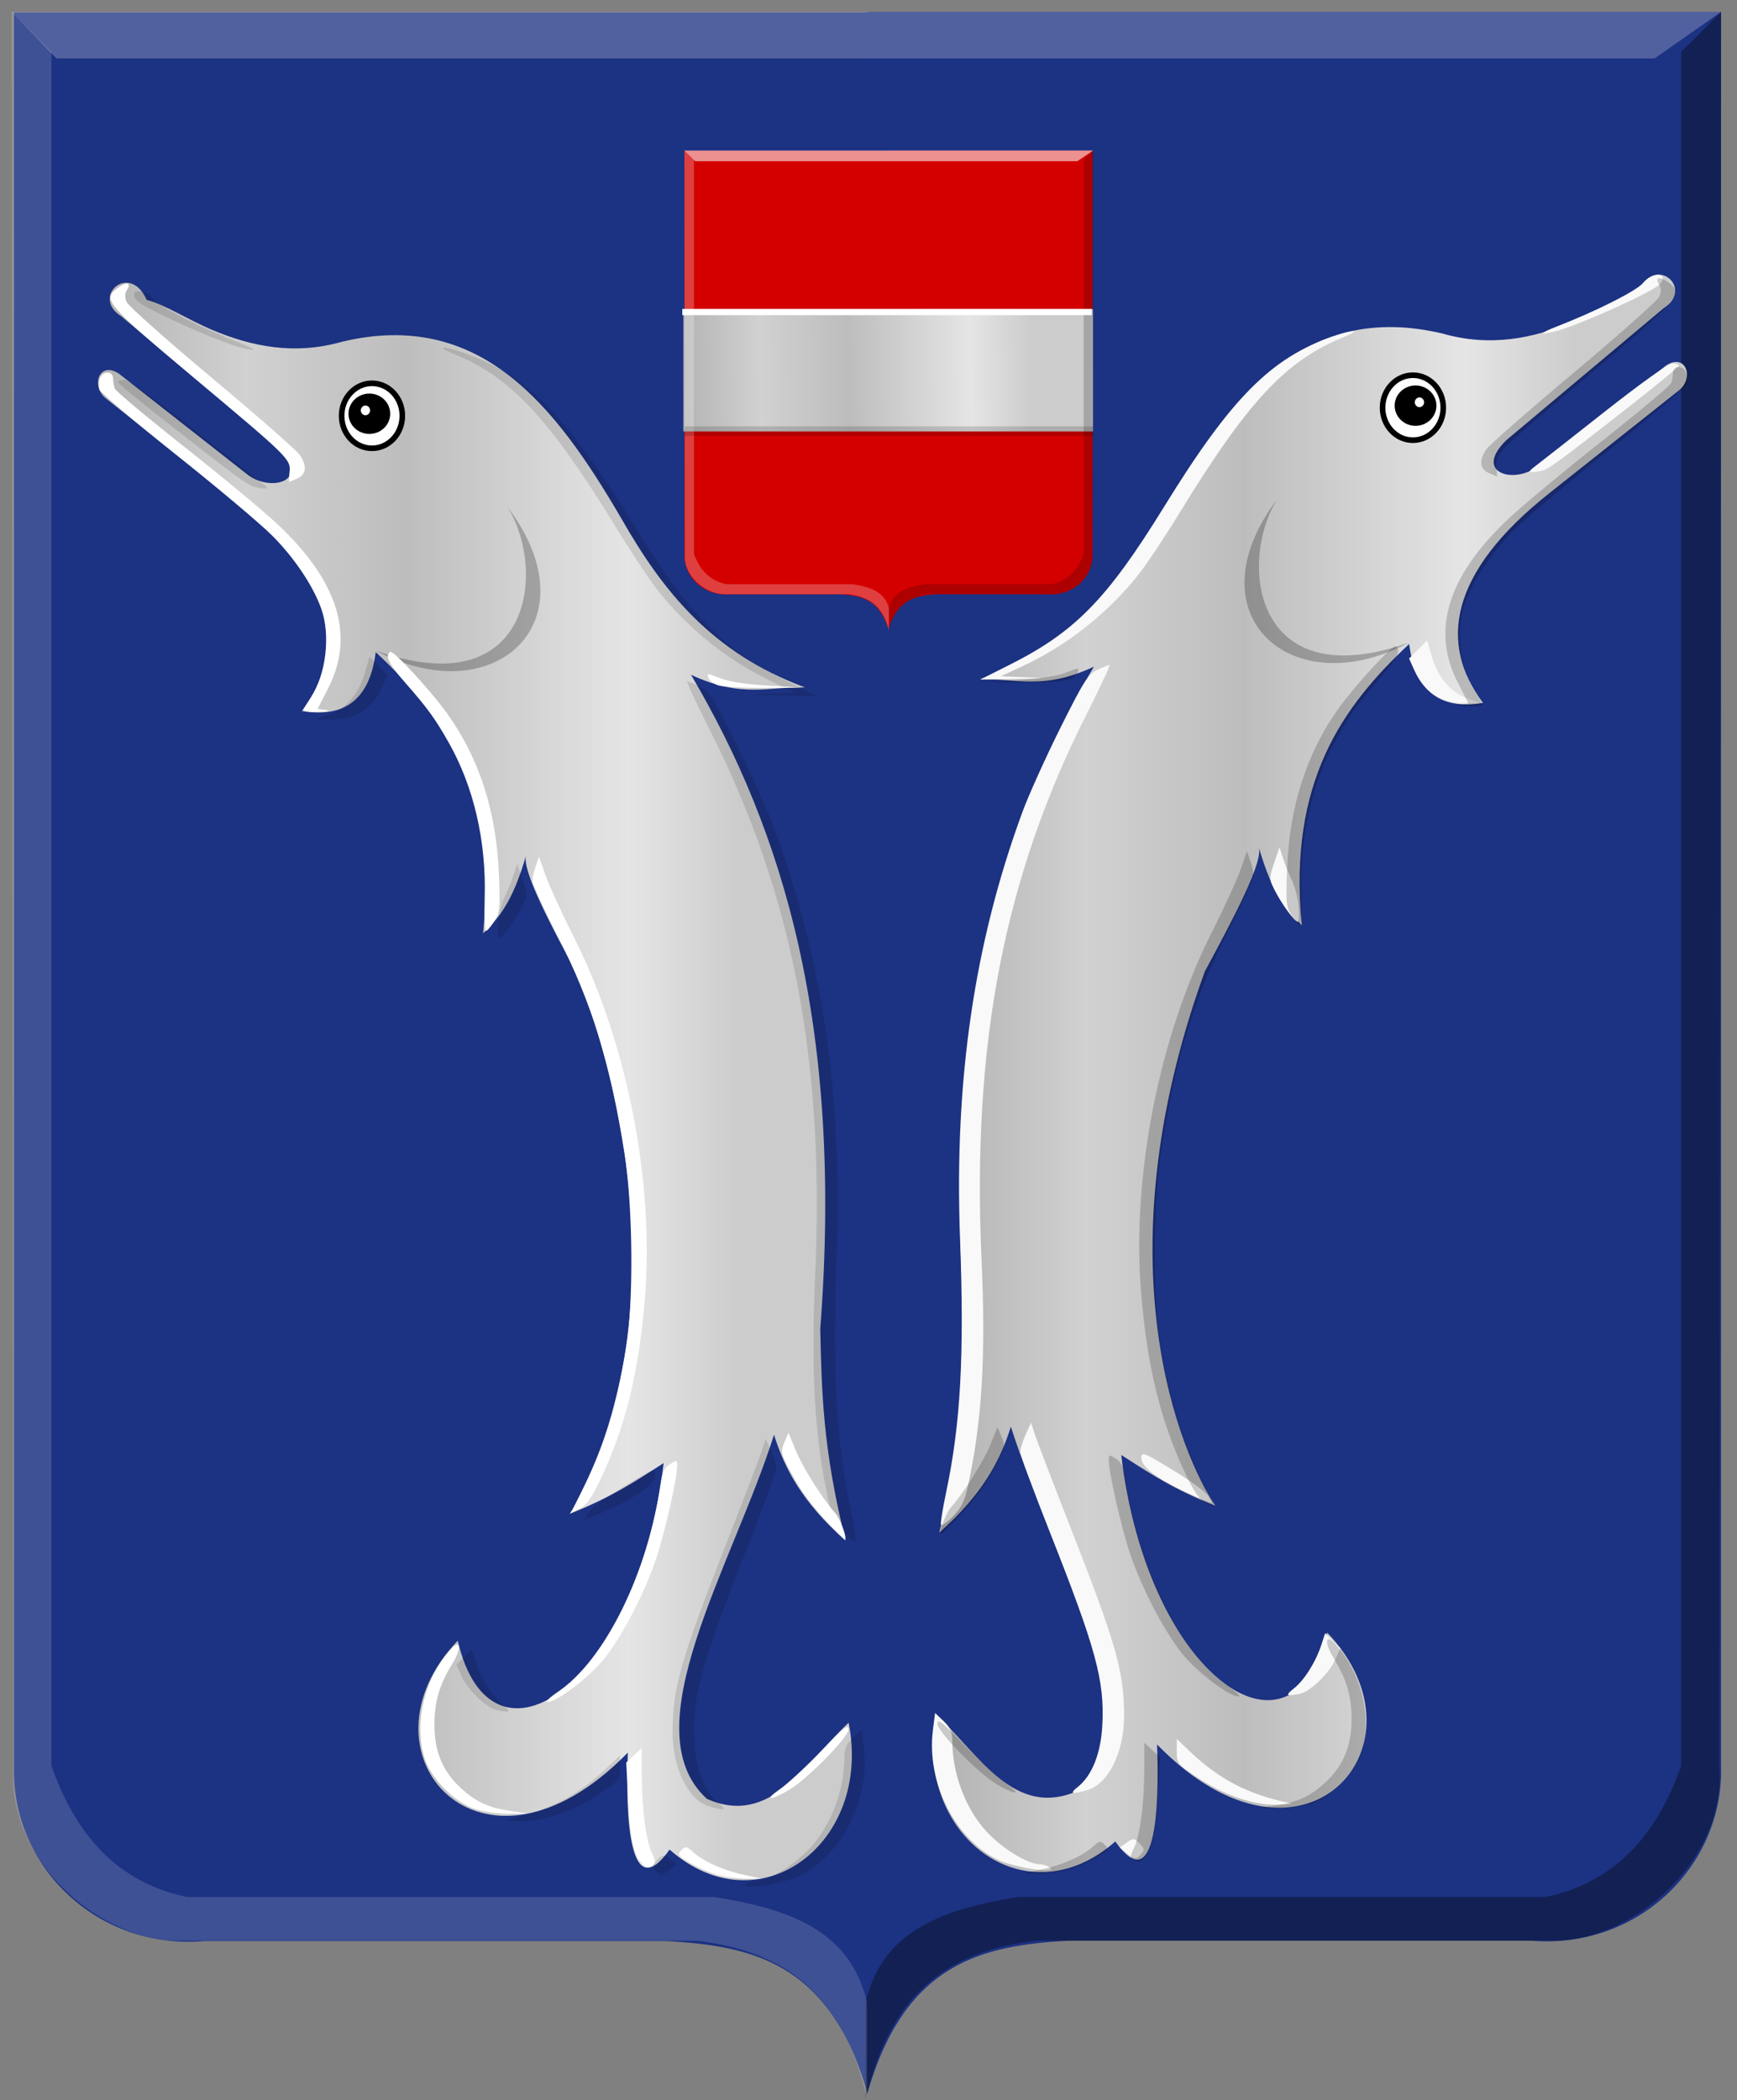
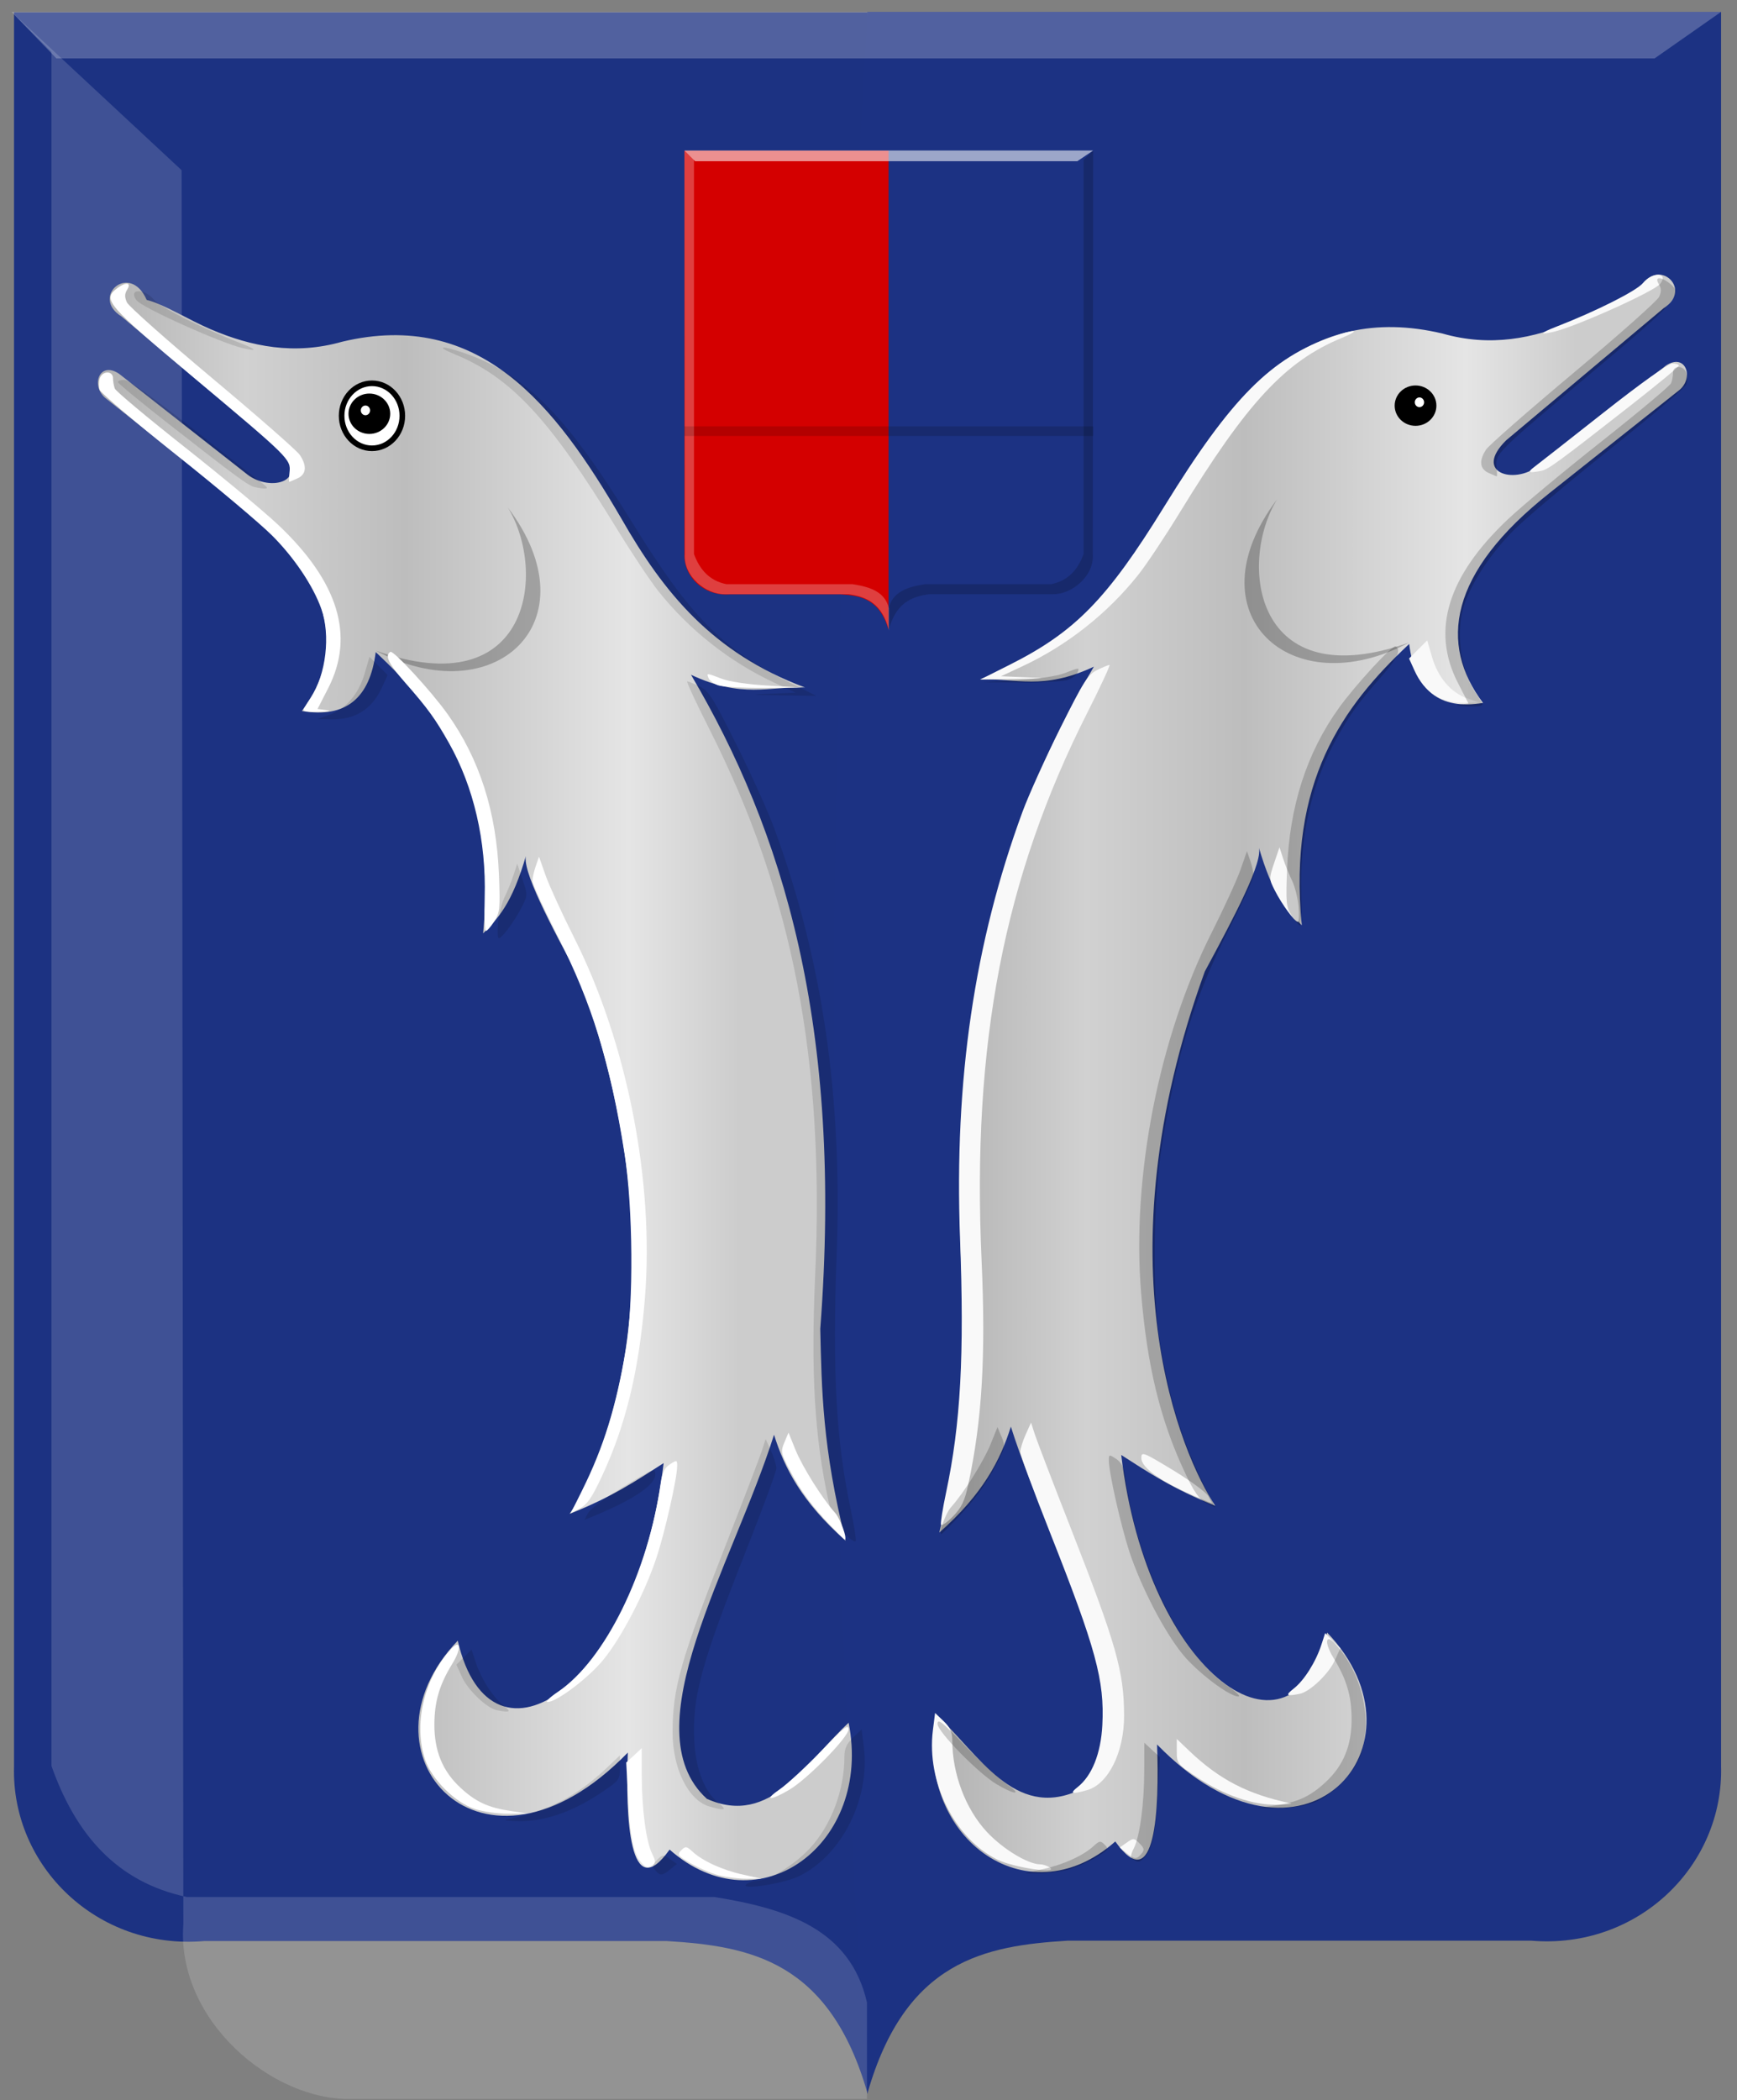
<svg xmlns="http://www.w3.org/2000/svg" xmlns:ns1="http://www.inkscape.org/namespaces/inkscape" xmlns:ns2="http://sodipodi.sourceforge.net/DTD/sodipodi-0.dtd" xmlns:xlink="http://www.w3.org/1999/xlink" width="588.032" height="710.892" id="svg2" version="1.1" ns1:version="0.48.4 r9939" ns2:docname="Tekening.svg">
  <rect width="100%" height="100%" fill="#808080" stroke="none" />
  <defs id="defs4">
    <linearGradient gradientTransform="translate(53.538,-39.878)" gradientUnits="userSpaceOnUse" y2="-32.554" x2="88.641" y1="-32.554" x1="73.236" id="linearGradient6983" xlink:href="#linearGradient21651" ns1:collect="always" />
    <linearGradient gradientTransform="translate(53.538,-39.878)" gradientUnits="userSpaceOnUse" y2="-32.302" x2="70.206" y1="-32.302" x1="53.538" id="linearGradient6973" xlink:href="#linearGradient3984" ns1:collect="always" />
    <linearGradient id="linearGradient3984">
      <stop id="stop3986" offset="0" style="stop-color:#a3a3a3;stop-opacity:1;" />
      <stop id="stop3988" offset="0.143" style="stop-color:#b0b0b0;stop-opacity:1;" />
      <stop style="stop-color:#d1d1d1;stop-opacity:1;" offset="0.321" id="stop3990" />
      <stop id="stop3992" offset="0.5" style="stop-color:#bdbdbd;stop-opacity:1;" />
      <stop style="stop-color:#e5e5e5;stop-opacity:1;" offset="0.75" id="stop3994" />
      <stop id="stop3996" offset="0.875" style="stop-color:#cccccc;stop-opacity:1;" />
      <stop style="stop-color:#cccccc;stop-opacity:1;" offset="1" id="stop3998" />
    </linearGradient>
    <linearGradient gradientUnits="userSpaceOnUse" y2="447.256" x2="438.368" y1="449.399" x1="249.661" id="linearGradient5869" xlink:href="#linearGradient4070-8-2-8-8-7-0-6-5" ns1:collect="always" gradientTransform="translate(40,54.281)" />
    <linearGradient id="linearGradient21651">
      <stop style="stop-color:#cc992d;stop-opacity:1;" offset="0" id="stop21653" />
      <stop style="stop-color:#e1a832;stop-opacity:1;" offset="0.143" id="stop21655" />
      <stop id="stop21657" offset="0.321" style="stop-color:#e5cf5c;stop-opacity:1;" />
      <stop style="stop-color:#e5c547;stop-opacity:1;" offset="0.5" id="stop21659" />
      <stop id="stop21661" offset="0.75" style="stop-color:#ffffa3;stop-opacity:1;" />
      <stop style="stop-color:#ffd94d;stop-opacity:1;" offset="0.875" id="stop21663" />
      <stop id="stop21665" offset="1" style="stop-color:#ffdb4e;stop-opacity:1;" />
    </linearGradient>
    <linearGradient gradientUnits="userSpaceOnUse" y2="365.43" x2="440.023" y1="370.43" x1="178.618" id="linearGradient3953" xlink:href="#linearGradient21651" ns1:collect="always" gradientTransform="translate(40,54.281)" />
    <linearGradient id="linearGradient4070-8-2-8-8-7-0-6-5">
      <stop id="stop4072-1-2-6-4-1-4-7-9" offset="0" style="stop-color:#a3a3a3;stop-opacity:1;" />
      <stop id="stop4074-8-0-7-0-4-8-7-1" offset="0.143" style="stop-color:#b0b0b0;stop-opacity:1;" />
      <stop style="stop-color:#d1d1d1;stop-opacity:1;" offset="0.321" id="stop4076-6-1-0-3-7-5-9-8" />
      <stop id="stop4078-0-2-8-7-6-7-6-1" offset="0.5" style="stop-color:#bdbdbd;stop-opacity:1;" />
      <stop style="stop-color:#e5e5e5;stop-opacity:1;" offset="0.75" id="stop4080-2-7-1-8-8-3-4-7" />
      <stop id="stop4082-4-7-8-3-2-3-1-8" offset="0.875" style="stop-color:#cccccc;stop-opacity:1;" />
      <stop style="stop-color:#cccccc;stop-opacity:1;" offset="1" id="stop4084-9-0-3-1-3-0-9-6" />
    </linearGradient>
    <linearGradient gradientUnits="userSpaceOnUse" y2="365.301" x2="308.787" y1="363.158" x1="127.12" id="linearGradient5861" xlink:href="#linearGradient4070-8-2-8-8-7-0-6-5" ns1:collect="always" gradientTransform="translate(40,54.281)" />
    <linearGradient ns1:collect="always" xlink:href="#linearGradient3984" id="linearGradient4031" x1="5.572" y1="506.754" x2="97.927" y2="506.754" gradientUnits="userSpaceOnUse" />
    <linearGradient ns1:collect="always" xlink:href="#linearGradient4070-8-2-8-8-7-0-6-5" id="linearGradient4039" x1="92.794" y1="505.949" x2="184.276" y2="505.949" gradientUnits="userSpaceOnUse" />
    <linearGradient ns1:collect="always" xlink:href="#linearGradient3984" id="linearGradient4047" x1="72.216" y1="436.914" x2="122.862" y2="436.075" gradientUnits="userSpaceOnUse" />
  </defs>
  <ns2:namedview id="base" pagecolor="#ffffff" bordercolor="#666666" borderopacity="1.0" ns1:pageopacity="0.0" ns1:pageshadow="2" ns1:zoom="0.35" ns1:cx="44.132848" ns1:cy="313.43753" ns1:document-units="px" ns1:current-layer="layer1-7" showgrid="false" ns1:window-width="1600" ns1:window-height="837" ns1:window-x="-8" ns1:window-y="-8" ns1:window-maximized="1" fit-margin-top="0" fit-margin-left="0" fit-margin-right="0" fit-margin-bottom="0" />
  <g ns1:label="Laag 1" ns1:groupmode="layer" id="layer1" transform="translate(107.944,-104.085)">
    <g transform="matrix(3.274,0,0,3.406,-140.174,-1255.86)" id="layer1-7" ns1:label="Laag 1">
      <path ns2:nodetypes="cccccccc" id="path2830" d="m 99.565,400.503 -88.271,0 0,174.318 c -0.291,9.927 8.615,18.264 19.653,17.359 l 24.841,0 23.038,0 c 8.578,0.507 16.814,1.951 20.738,15.19 l 0,-206.867 z" style="fill:#1c3282;fill-opacity:1;stroke:#000000;stroke-width:1px;stroke-linecap:butt;stroke-linejoin:miter;stroke-opacity:0" ns1:connector-curvature="0" />
      <path ns2:nodetypes="cccccccc" id="path2830-5" d="m 99.531,400.462 88.271,0 0,174.318 c 0.291,9.927 -8.615,18.264 -19.653,17.359 l -24.841,0 -23.038,0 c -8.578,0.507 -16.814,1.951 -20.738,15.19 -5.005,-68.956 -4.291,-137.911 0,-206.867 z" style="fill:#1c3283;fill-opacity:1;stroke:#000000;stroke-width:1px;stroke-linecap:butt;stroke-linejoin:miter;stroke-opacity:0" ns1:connector-curvature="0" />
-       <path ns2:nodetypes="ccccccccccc" id="path4051-6" d="m 187.802,400.462 -4.126,3.978 0,170.339 c -2.48,6.762 -6.737,11.554 -13.994,13.02 l -54.541,0 c -7.412,1.149 -14.045,3.149 -15.788,10.488 l 0,9.584 c 2.767,-11.48 9.591,-14.783 17.582,-15.732 l 53.286,0 c 8.205,0.21 18.143,-7.82 17.403,-17.359 l 0.179,-174.318 z" style="fill:#000000;fill-opacity:0.363;stroke:#000000;stroke-width:1px;stroke-linecap:butt;stroke-linejoin:miter;stroke-opacity:0" ns1:connector-curvature="0" />
-       <path ns2:nodetypes="ccccccccccc" id="path4051" d="m 11.041,400.462 4.127,3.978 0,170.339 c 2.48,6.762 6.737,11.554 13.994,13.02 l 54.541,0 c 7.412,1.149 14.045,3.149 15.788,10.488 l 0,9.584 c -2.767,-11.48 -9.591,-14.783 -17.582,-15.732 l -53.286,0 c -8.205,0.21 -18.143,-7.82 -17.403,-17.359 l -0.179,-174.318 z" style="fill:#ffffff;fill-opacity:0.156;stroke:#000000;stroke-width:1px;stroke-linecap:butt;stroke-linejoin:miter;stroke-opacity:0" ns1:connector-curvature="0" />
+       <path ns2:nodetypes="ccccccccccc" id="path4051" d="m 11.041,400.462 4.127,3.978 0,170.339 c 2.48,6.762 6.737,11.554 13.994,13.02 l 54.541,0 c 7.412,1.149 14.045,3.149 15.788,10.488 l 0,9.584 l -53.286,0 c -8.205,0.21 -18.143,-7.82 -17.403,-17.359 l -0.179,-174.318 z" style="fill:#ffffff;fill-opacity:0.156;stroke:#000000;stroke-width:1px;stroke-linecap:butt;stroke-linejoin:miter;stroke-opacity:0" ns1:connector-curvature="0" />
      <path ns2:nodetypes="ccccc" id="path25964" d="m 11.041,400.462 4.636,4.625 165.25,0 6.875,-4.625 -176.761,0 z" style="fill:#ffffff;fill-opacity:0.231;stroke:#000000;stroke-width:1px;stroke-linecap:butt;stroke-linejoin:miter;stroke-opacity:0" ns1:connector-curvature="0" />
      <path ns2:nodetypes="cccccccc" id="path2830-4" d="m 101.718,414.254 -21.106,0 0,40.101 c -0.069,2.284 2.06,4.201 4.699,3.993 l 5.94,0 5.509,0 c 2.051,0.117 4.02,0.449 4.959,3.494 l 0,-47.589 z" style="fill:#d40000;fill-opacity:1;stroke:#000000;stroke-width:0.235px;stroke-linecap:butt;stroke-linejoin:miter;stroke-opacity:0" ns1:connector-curvature="0" />
-       <path ns2:nodetypes="cccccccc" id="path2830-5-0" d="m 101.709,414.245 21.106,0 0,40.101 c 0.07,2.284 -2.06,4.201 -4.699,3.993 l -5.94,0 -5.509,0 c -2.051,0.117 -4.02,0.449 -4.959,3.494 -1.197,-15.863 -1.026,-31.726 0,-47.589 z" style="fill:#d40000;fill-opacity:1;stroke:#000000;stroke-width:0.235px;stroke-linecap:butt;stroke-linejoin:miter;stroke-opacity:0" ns1:connector-curvature="0" />
-       <rect style="fill:url(#linearGradient4047);fill-opacity:1;fill-rule:evenodd;stroke:none" id="rect3078" width="42.356" height="12.157" x="80.506" y="429.996" />
      <path ns2:nodetypes="ccccccccccc" id="path4051-6-4" d="m 122.88,414.237 -0.987,0.915 0,39.186 c -0.593,1.556 -1.611,2.658 -3.346,2.995 l -13.041,0 c -1.772,0.264 -3.358,0.724 -3.775,2.413 l 0,2.205 c 0.662,-2.641 2.293,-3.401 4.204,-3.619 l 12.741,0 c 1.962,0.048 4.338,-1.799 4.161,-3.993 l 0.043,-40.101 z" style="fill:#000000;fill-opacity:0.186;stroke:#000000;stroke-width:0.235px;stroke-linecap:butt;stroke-linejoin:miter;stroke-opacity:0" ns1:connector-curvature="0" />
      <path ns2:nodetypes="ccccccccccc" id="path4051-5" d="m 80.615,414.237 0.987,0.915 0,39.186 c 0.593,1.556 1.611,2.658 3.346,2.995 l 13.041,0 c 1.772,0.264 3.358,0.724 3.775,2.413 l 0,2.205 c -0.662,-2.641 -2.293,-3.401 -4.204,-3.619 l -12.741,0 c -1.962,0.048 -4.338,-1.799 -4.161,-3.993 l -0.043,-40.101 z" style="fill:#ffffff;fill-opacity:0.247;stroke:#000000;stroke-width:0.235px;stroke-linecap:butt;stroke-linejoin:miter;stroke-opacity:0" ns1:connector-curvature="0" />
      <path ns2:nodetypes="ccccc" id="path25964-5" d="m 80.615,414.237 1.109,1.064 39.513,0 1.644,-1.064 -42.265,0 z" style="fill:#ffffff;fill-opacity:0.566;stroke:#000000;stroke-width:0.235px;stroke-linecap:butt;stroke-linejoin:miter;stroke-opacity:0" ns1:connector-curvature="0" />
-       <rect style="fill:#ffffff;fill-opacity:1;fill-rule:evenodd;stroke:none" id="rect3872" width="42.343" height="0.614" x="80.393" y="429.985" />
      <rect style="fill:#000000;fill-opacity:0.16;fill-rule:evenodd;stroke:none" id="rect3874" width="42.27" height="0.955" x="80.615" y="441.652" />
      <path style="fill:url(#linearGradient4031);stroke:none;fill-opacity:1" d="m 22.159,436.427 13.266,10.01 c 2.407,1.795 6.682,0.67 3.239,-2.595 L 22.391,430.718 c -3.231,-1.948 0.877,-5.458 2.622,-1.631 1.714,0.387 4.322,1.97 6.623,2.916 4.217,1.734 8.67,2.58 13.585,1.236 14.224,-3.264 22.009,6.246 28.876,17.579 4.354,7.325 9.406,13.352 18.979,16.777 -3.717,-0.116 -6.49,1.127 -11.78,-1.258 9.463,15.442 15.766,34.811 13.365,64.997 0.144,5.967 0.214,11.826 2.622,21.057 -4.532,-3.84 -6.335,-7.243 -7.404,-10.529 -4.3,13.057 -14.852,29.25 -6.942,36.183 6.593,2.816 10.232,-3.597 14.655,-7.563 2.479,12.013 -9.278,20.455 -18.511,12.605 -4.179,5.654 -4.569,-3.224 -4.319,-9.639 -15.117,14.923 -28.708,0.03 -17.585,-11.122 3.447,14.361 18.57,4.413 21.288,-17.647 -2.727,1.681 -5.303,3.361 -9.718,5.042 3.472,-5 12.065,-23.987 1.08,-53.088 -3.034,-5.416 -6.182,-11.089 -5.553,-12.456 -1.491,5.011 -2.982,6.386 -4.473,7.859 1.424,-14.245 -4.19,-21.725 -11.107,-27.953 -0.6,4.61 -3.128,6.586 -7.636,5.857 4.557,-5.828 3.617,-12.908 -6.942,-20.909 L 20.694,438.8 c -1.481,-1.276 -0.538,-3.675 1.465,-2.373 z" id="path3876" ns1:connector-curvature="0" ns2:nodetypes="cccccscccccccccccccccccccccc" />
      <path style="fill:#000000;fill-opacity:0.245;stroke:none" d="m 48.692,463.935 c 16.037,5.479 17.73,-7.881 13.652,-14.236 8.956,11.388 -1.396,20.506 -13.652,14.236 z" id="path3878" ns1:connector-curvature="0" ns2:nodetypes="ccc" />
      <path ns2:type="arc" style="fill:#ffffff;fill-opacity:1;fill-rule:evenodd;stroke:#000000;stroke-width:1.9;stroke-miterlimit:4;stroke-opacity:1;stroke-dasharray:none" id="path3880" ns2:cx="976.88068" ns2:cy="240.45207" ns2:rx="10.290929" ns2:ry="10.985409" d="m 987.172,240.452 c 0,6.067 -4.607,10.985 -10.291,10.985 -5.684,0 -10.291,-4.918 -10.291,-10.985 0,-6.067 4.607,-10.985 10.291,-10.985 5.684,0 10.291,4.918 10.291,10.985 z" transform="matrix(0.305,0,0,0.294,-249.643,369.908)" />
      <path ns2:type="arc" style="fill:#000000;fill-opacity:1;fill-rule:evenodd;stroke:#000000;stroke-width:1.9;stroke-linecap:round;stroke-miterlimit:4;stroke-opacity:1;stroke-dasharray:none;stroke-dashoffset:81" id="path3882" ns2:cx="975.99677" ns2:cy="239.7576" ns2:rx="6.1240497" ns2:ry="5.8715115" d="m 982.121,239.758 c 0,3.243 -2.742,5.872 -6.124,5.872 -3.382,0 -6.124,-2.629 -6.124,-5.872 0,-3.243 2.742,-5.872 6.124,-5.872 3.382,0 6.124,2.629 6.124,5.872 z" transform="matrix(0.305,0,0,0.294,-249.643,369.908)" />
      <path ns2:type="arc" style="fill:#ffffff;fill-opacity:1;fill-rule:evenodd;stroke:#000000;stroke-width:1.9;stroke-linecap:round;stroke-miterlimit:4;stroke-opacity:1;stroke-dasharray:none;stroke-dashoffset:81" id="path3884" ns2:cx="974.67096" ns2:cy="238.62117" ns2:rx="2.5253813" ns2:ry="2.588516" d="m 977.196,238.621 c 0,1.43 -1.131,2.589 -2.525,2.589 -1.395,0 -2.525,-1.159 -2.525,-2.589 0,-1.43 1.131,-2.589 2.525,-2.589 1.395,0 2.525,1.159 2.525,2.589 z" transform="matrix(0.305,0,0,0.294,-249.643,369.908)" />
      <path style="fill:#000000;fill-opacity:0.123" d="m 87.077,586.5 c 0.252,-0.172 0.707,-0.315 1.012,-0.318 1.259,-0.01 3.889,-1.555 5.507,-3.235 2.197,-2.282 3.56,-5.76 3.56,-9.086 0,-0.809 0.223,-1.285 0.89,-1.899 l 0.89,-0.82 0.226,1.719 c 0.676,5.155 -2.248,10.776 -6.694,12.867 -1.642,0.772 -6.385,1.451 -5.391,0.771 z m -9.482,-1.366 c -0.328,-0.38 -0.295,-0.552 0.2,-1.028 0.56,-0.539 0.635,-0.543 1.32,-0.082 l 0.726,0.489 -0.692,0.539 c -0.843,0.657 -1.049,0.667 -1.554,0.082 z m -15.41,-5.019 c 4.386,-0.878 7.366,-2.359 10.46,-5.2 l 1.298,-1.191 0,1.233 c 0,1.198 -0.059,1.271 -2.089,2.569 -2.826,1.806 -5.758,2.775 -8.295,2.739 -1.092,-0.015 -1.71,-0.083 -1.374,-0.15 z m 21.016,-1.308 c -2.195,-0.611 -3.826,-3.791 -3.811,-7.431 0.018,-4.382 0.817,-7.075 5.543,-18.669 1.81,-4.441 3.468,-8.603 3.685,-9.248 l 0.394,-1.174 0.551,1.174 c 0.303,0.646 0.555,1.423 0.559,1.726 0.004,0.303 -1.358,3.871 -3.028,7.927 -4.804,11.671 -5.688,14.79 -5.453,19.23 0.15,2.826 1.071,5.044 2.564,6.173 0.864,0.653 0.584,0.734 -1.005,0.292 z m -21.973,-9.568 c -1.039,-0.196 -3,-1.989 -3.62,-3.311 l -0.57,-1.215 0.782,-0.752 0.782,-0.752 0.382,1.134 c 0.577,1.715 1.773,3.547 2.849,4.361 0.925,0.701 0.812,0.8 -0.605,0.534 z m 35.865,-17.623 c -0.901,-0.891 -1.215,-1.519 -1.585,-3.167 -1.433,-6.379 -1.829,-12.784 -1.38,-22.314 1.012,-21.45 -2.315,-38.023 -10.911,-54.352 -1.392,-2.645 -2.434,-4.802 -2.314,-4.795 0.12,0.008 0.699,0.239 1.286,0.514 0.945,0.442 1.387,1.114 3.818,5.802 1.512,2.916 3.261,6.639 3.887,8.274 4.985,13.022 7.069,26.679 6.462,42.355 -0.453,11.682 -0.064,18.482 1.445,25.317 0.347,1.571 0.582,2.996 0.523,3.167 -0.059,0.171 -0.613,-0.19 -1.231,-0.801 z m -26.435,-1.986 c 0.211,-0.385 1.861,-1.56 3.667,-2.612 3.113,-1.813 3.283,-1.876 3.283,-1.21 0,1.021 -2.197,2.463 -6.187,4.062 l -1.147,0.46 0.384,-0.7 z m -9.304,-58.653 c 0.082,-0.848 0.386,-2.004 0.677,-2.569 0.291,-0.565 0.701,-1.538 0.911,-2.162 l 0.382,-1.134 0.55,1.562 c 0.54,1.533 0.538,1.583 -0.079,2.749 -0.733,1.383 -2.041,3.096 -2.365,3.096 -0.123,0 -0.158,-0.694 -0.076,-1.541 z m -17.43,-20.669 c 1.691,-0.576 3.011,-2.07 3.626,-4.105 l 0.499,-1.65 0.937,0.901 0.937,0.901 -0.548,1.169 c -1.049,2.236 -2.765,3.285 -5.306,3.244 l -1.431,-0.023 1.285,-0.437 z m 45.596,-2.089 2.596,-0.105 -2.191,-0.981 c -4.621,-2.07 -8.812,-5.249 -12.006,-9.107 -0.831,-1.004 -2.763,-3.793 -4.295,-6.2 -6.951,-10.923 -10.92,-15.031 -16.751,-17.336 -2.061,-0.815 -1.411,-0.913 0.927,-0.14 6.396,2.116 10.513,6.103 17.429,16.881 5.919,9.224 9.221,12.473 16.014,15.754 l 3.011,1.454 -3.665,-0.058 c -3.221,-0.051 -3.351,-0.07 -1.069,-0.162 z M 36.221,447.694 c -0.686,-0.132 -1.771,-0.896 -9.1,-6.408 -2.791,-2.099 -5.08,-3.916 -5.086,-4.037 -0.006,-0.121 0.298,-0.215 0.676,-0.209 0.416,0.007 3.22,1.93 7.101,4.871 3.528,2.673 6.757,5.108 7.177,5.412 0.752,0.543 0.574,0.629 -0.768,0.372 z m -1.217,-13.802 c -2.286,-0.499 -10.459,-4.032 -11.044,-4.774 -0.907,-1.151 0.782,-1.219 1.786,-0.072 0.689,0.787 4.829,2.79 8.953,4.331 1.685,0.63 1.812,0.843 0.305,0.514 z" id="path3917" ns1:connector-curvature="0" />
      <path style="fill:#ffffff" d="m 84.117,585.633 c -0.768,-0.199 -2.054,-0.733 -2.858,-1.186 -1.336,-0.753 -1.42,-0.864 -0.977,-1.29 0.443,-0.426 0.545,-0.413 1.178,0.145 1.065,0.938 3.112,1.831 5.208,2.273 l 1.899,0.4 -1.527,0.01 c -0.84,0.005 -2.155,-0.153 -2.923,-0.352 z m -7.994,-1.287 c -0.755,-0.817 -1.128,-2.602 -1.334,-6.386 l -0.192,-3.523 0.8,-0.712 0.8,-0.712 0.006,2.767 c 0.007,3.324 0.452,6.523 1.074,7.722 0.362,0.697 0.376,0.926 0.069,1.113 -0.552,0.337 -0.693,0.306 -1.225,-0.269 z m -17.181,-5.291 c -2.045,-0.648 -4.444,-2.933 -5.138,-4.893 -1.234,-3.481 -0.139,-8.032 2.636,-10.958 1.042,-1.098 1.168,-0.142 0.184,1.395 -1.339,2.092 -1.853,3.757 -1.864,6.038 -0.012,2.655 0.85,4.666 2.707,6.312 1.597,1.416 2.869,1.976 5.239,2.311 l 1.733,0.244 -1.985,0.018 c -1.092,0.01 -2.672,-0.2 -3.512,-0.467 z m 31.458,-1.908 c 0.84,-0.557 2.798,-2.291 4.352,-3.854 2.338,-2.351 2.825,-2.722 2.825,-2.148 0,0.771 -4.232,4.923 -6.108,5.993 -1.917,1.093 -2.715,1.1 -1.069,0.009 z m -22.875,-9.731 c 4.864,-3.149 9.334,-11.876 10.64,-20.772 0.147,-1.001 0.403,-1.497 0.95,-1.842 0.713,-0.449 0.749,-0.442 0.749,0.15 0,1.219 -1.274,6.63 -2.165,9.195 -1.201,3.458 -3.569,7.828 -5.449,10.055 -1.514,1.793 -4.835,4.217 -5.779,4.217 -0.273,0 0.202,-0.451 1.054,-1.003 z m 28.184,-16.539 c -1.947,-1.957 -3.098,-3.463 -4.216,-5.516 -0.907,-1.666 -0.94,-1.831 -0.541,-2.742 l 0.424,-0.97 0.723,1.715 c 0.72,1.706 2.787,4.865 4.099,6.265 0.549,0.586 1.311,2.642 0.978,2.642 -0.044,0 -0.705,-0.628 -1.468,-1.395 z m -25.66,-3.516 c 2.213,-4.278 3.504,-8.287 4.517,-14.027 0.803,-4.552 0.732,-14.051 -0.146,-19.413 -1.474,-9.003 -3.358,-14.893 -6.917,-21.634 -1.433,-2.714 -2.605,-5.171 -2.605,-5.461 0,-0.29 0.153,-0.95 0.341,-1.466 l 0.341,-0.939 0.677,1.849 c 0.372,1.017 1.714,3.831 2.983,6.253 5.461,10.431 8.267,24.205 7.287,35.775 -0.609,7.19 -1.965,12.584 -4.453,17.71 -1.01,2.081 -1.522,2.799 -2.255,3.164 l -0.948,0.472 1.181,-2.283 z m -10.089,-58.899 c 0.17,-5.573 -1.124,-10.957 -3.68,-15.317 -1.429,-2.437 -2.2,-3.459 -4.571,-6.058 -1.701,-1.865 -2.1,-2.67 -1.5,-3.026 0.309,-0.184 4.207,3.886 5.888,6.148 3.328,4.478 5.083,9.742 5.337,16.001 0.136,3.342 0.093,3.755 -0.48,4.624 -0.346,0.525 -0.734,0.954 -0.862,0.955 -0.128,2.1e-4 -0.188,-1.497 -0.132,-3.328 z m -18.7,-18.766 c 0.121,-0.202 0.449,-0.697 0.727,-1.101 1.566,-2.272 2.049,-6.204 1.082,-8.808 -0.853,-2.295 -2.785,-5.065 -5.071,-7.271 -1.216,-1.173 -5.692,-4.794 -9.945,-8.046 -4.254,-3.252 -7.815,-6.157 -7.913,-6.455 -0.098,-0.298 -0.091,-0.806 0.015,-1.129 0.253,-0.767 1.374,-0.787 1.374,-0.024 0,0.31 0.085,0.775 0.188,1.034 0.103,0.259 3.359,2.879 7.234,5.823 3.876,2.944 8.212,6.409 9.637,7.701 6.244,5.661 7.966,11.05 5.192,16.249 l -1.104,2.069 0.956,0.116 c 0.537,0.065 0.178,0.136 -0.818,0.163 -1.343,0.036 -1.721,-0.042 -1.553,-0.32 z m 42.829,-2.315 c -0.447,-0.158 -0.89,-0.477 -0.983,-0.711 -0.21,-0.526 -0.241,-0.528 1.376,0.067 0.792,0.291 2.767,0.569 4.849,0.683 l 3.512,0.191 -3.97,0.028 c -2.184,0.016 -4.337,-0.101 -4.784,-0.258 z m -44.308,-21.173 c 0.147,-1.278 -0.02,-1.437 -9.931,-9.423 -8.82,-7.107 -9.372,-7.709 -8.028,-8.756 0.962,-0.749 1.671,-0.732 1.177,0.028 -0.272,0.419 -0.281,0.748 -0.034,1.27 0.184,0.387 4.162,3.785 8.84,7.549 4.678,3.765 8.746,7.19 9.039,7.612 0.763,1.099 0.677,1.932 -0.241,2.334 -0.428,0.187 -0.813,0.341 -0.855,0.341 -0.042,0 -0.028,-0.429 0.033,-0.954 z" id="path3913" ns1:connector-curvature="0" />
      <path style="fill:url(#linearGradient4039);stroke:none;fill-opacity:1" d="M 182.087,435.622 168.821,445.632 c -2.407,1.795 -6.682,0.67 -3.239,-2.595 l 16.274,-13.124 c 3.231,-1.948 -0.877,-5.458 -2.622,-1.631 -1.714,0.387 -4.322,1.97 -6.623,2.916 -4.217,1.734 -8.67,2.58 -13.585,1.236 -14.224,-3.264 -22.009,6.246 -28.876,17.579 -4.354,7.325 -9.406,13.352 -18.979,16.777 3.717,-0.116 6.49,1.127 11.78,-1.258 -9.463,15.442 -15.766,34.811 -13.365,64.997 -0.144,5.967 -0.214,11.826 -2.622,21.057 4.532,-3.84 6.335,-7.243 7.404,-10.529 4.3,13.057 14.852,29.25 6.942,36.183 -6.593,2.816 -10.232,-3.597 -14.655,-7.563 -2.479,12.013 9.278,20.455 18.511,12.605 4.179,5.654 4.569,-3.224 4.319,-9.639 15.117,14.923 28.708,0.03 17.585,-11.122 -3.447,14.361 -18.57,4.413 -21.288,-17.647 2.727,1.681 5.303,3.361 9.718,5.042 -3.472,-5 -12.065,-23.987 -1.08,-53.088 3.034,-5.416 6.182,-11.089 5.553,-12.456 1.491,5.011 2.982,6.386 4.473,7.859 -1.424,-14.245 4.19,-21.725 11.107,-27.953 0.6,4.61 3.128,6.586 7.636,5.857 -4.557,-5.828 -3.617,-12.908 6.942,-20.909 l 13.42,-10.232 c 1.481,-1.276 0.538,-3.675 -1.465,-2.373 z" id="path3876-1" ns1:connector-curvature="0" ns2:nodetypes="cccccscccccccccccccccccccccc" />
      <path style="fill:#000000;fill-opacity:0.245;stroke:none" d="m 155.555,463.13 c -16.037,5.479 -17.73,-7.881 -13.652,-14.236 -8.956,11.388 1.396,20.506 13.652,14.236 z" id="path3878-1" ns1:connector-curvature="0" ns2:nodetypes="ccc" />
-       <path ns2:type="arc" style="fill:#ffffff;fill-opacity:1;fill-rule:evenodd;stroke:#000000;stroke-width:1.9;stroke-miterlimit:4;stroke-opacity:1;stroke-dasharray:none" id="path3880-5" ns2:cx="976.88068" ns2:cy="240.45207" ns2:rx="10.290929" ns2:ry="10.985409" d="m 987.172,240.452 c 0,6.067 -4.607,10.985 -10.291,10.985 -5.684,0 -10.291,-4.918 -10.291,-10.985 0,-6.067 4.607,-10.985 10.291,-10.985 5.684,0 10.291,4.918 10.291,10.985 z" transform="matrix(-0.305,0,0,0.294,453.89,369.103)" />
      <path ns2:type="arc" style="fill:#000000;fill-opacity:1;fill-rule:evenodd;stroke:#000000;stroke-width:1.9;stroke-linecap:round;stroke-miterlimit:4;stroke-opacity:1;stroke-dasharray:none;stroke-dashoffset:81" id="path3882-2" ns2:cx="975.99677" ns2:cy="239.7576" ns2:rx="6.1240497" ns2:ry="5.8715115" d="m 982.121,239.758 c 0,3.243 -2.742,5.872 -6.124,5.872 -3.382,0 -6.124,-2.629 -6.124,-5.872 0,-3.243 2.742,-5.872 6.124,-5.872 3.382,0 6.124,2.629 6.124,5.872 z" transform="matrix(-0.305,0,0,0.294,453.89,369.103)" />
      <path ns2:type="arc" style="fill:#ffffff;fill-opacity:1;fill-rule:evenodd;stroke:#000000;stroke-width:1.9;stroke-linecap:round;stroke-miterlimit:4;stroke-opacity:1;stroke-dasharray:none;stroke-dashoffset:81" id="path3884-7" ns2:cx="974.67096" ns2:cy="238.62117" ns2:rx="2.5253813" ns2:ry="2.588516" d="m 977.196,238.621 c 0,1.43 -1.131,2.589 -2.525,2.589 -1.395,0 -2.525,-1.159 -2.525,-2.589 0,-1.43 1.131,-2.589 2.525,-2.589 1.395,0 2.525,1.159 2.525,2.589 z" transform="matrix(-0.305,0,0,0.294,453.89,369.103)" />
      <path style="fill:#f9f9f9;fill-opacity:1" d="m 118.39,584.869 c -0.252,-0.172 -0.707,-0.315 -1.012,-0.318 -1.259,-0.01 -3.889,-1.555 -5.507,-3.235 -2.197,-2.282 -3.56,-5.76 -3.56,-9.086 0,-0.809 -0.223,-1.285 -0.89,-1.899 l -0.89,-0.82 -0.226,1.719 c -0.676,5.155 2.248,10.776 6.694,12.867 1.642,0.772 6.385,1.451 5.391,0.771 z m 9.482,-1.366 c 0.328,-0.38 0.295,-0.552 -0.2,-1.028 -0.56,-0.539 -0.635,-0.543 -1.32,-0.082 l -0.726,0.489 0.692,0.539 c 0.843,0.657 1.049,0.667 1.554,0.082 z m 15.41,-5.019 c -4.386,-0.878 -7.366,-2.359 -10.46,-5.2 l -1.298,-1.191 0,1.233 c 0,1.198 0.059,1.271 2.089,2.569 2.826,1.806 5.758,2.775 8.295,2.739 1.092,-0.015 1.71,-0.083 1.374,-0.15 z m -21.016,-1.308 c 2.195,-0.611 3.826,-3.791 3.811,-7.431 -0.018,-4.382 -0.817,-7.075 -5.543,-18.669 -1.81,-4.441 -3.468,-8.603 -3.685,-9.248 l -0.394,-1.174 -0.551,1.174 c -0.303,0.646 -0.555,1.423 -0.559,1.726 -0.004,0.303 1.358,3.871 3.028,7.927 4.804,11.671 5.688,14.79 5.453,19.23 -0.15,2.826 -1.071,5.044 -2.564,6.173 -0.864,0.653 -0.584,0.734 1.005,0.292 z m 21.973,-9.568 c 1.039,-0.196 3,-1.989 3.62,-3.311 l 0.57,-1.215 -0.782,-0.752 -0.782,-0.752 -0.382,1.134 c -0.577,1.715 -1.773,3.547 -2.849,4.361 -0.925,0.701 -0.812,0.8 0.605,0.534 z m -35.865,-17.623 c 0.901,-0.891 1.215,-1.519 1.585,-3.167 1.433,-6.379 1.829,-12.784 1.38,-22.314 -1.012,-21.45 2.315,-38.023 10.911,-54.352 1.392,-2.645 2.434,-4.802 2.314,-4.795 -0.12,0.008 -0.699,0.239 -1.286,0.514 -0.945,0.442 -1.387,1.114 -3.818,5.802 -1.512,2.916 -3.261,6.639 -3.887,8.274 -4.985,13.022 -7.069,26.679 -6.462,42.355 0.453,11.682 0.064,18.482 -1.445,25.317 -0.347,1.571 -0.582,2.996 -0.523,3.167 0.059,0.171 0.613,-0.19 1.231,-0.801 z m 26.435,-1.986 c -0.211,-0.385 -1.861,-1.56 -3.667,-2.612 -3.113,-1.813 -3.283,-1.876 -3.283,-1.21 0,1.021 2.197,2.463 6.187,4.062 l 1.147,0.46 -0.384,-0.7 z m 9.304,-58.653 c -0.082,-0.848 -0.386,-2.004 -0.677,-2.569 -0.291,-0.565 -0.701,-1.538 -0.911,-2.162 l -0.382,-1.134 -0.55,1.562 c -0.54,1.533 -0.538,1.583 0.079,2.749 0.733,1.383 2.041,3.096 2.365,3.096 0.123,0 0.158,-0.694 0.076,-1.541 z m 17.43,-20.669 c -1.691,-0.576 -3.011,-2.07 -3.626,-4.105 l -0.499,-1.65 -0.937,0.901 -0.937,0.901 0.548,1.169 c 1.049,2.236 2.765,3.285 5.306,3.244 l 1.431,-0.023 -1.285,-0.437 z m -45.596,-2.089 -2.596,-0.105 2.191,-0.981 c 4.621,-2.07 8.813,-5.249 12.006,-9.107 0.831,-1.004 2.763,-3.793 4.295,-6.2 6.951,-10.923 10.92,-15.031 16.751,-17.336 2.061,-0.815 1.411,-0.913 -0.927,-0.14 -6.396,2.116 -10.513,6.103 -17.429,16.881 -5.919,9.224 -9.221,12.473 -16.014,15.754 l -3.011,1.454 3.665,-0.058 c 3.221,-0.051 3.351,-0.07 1.069,-0.162 z m 53.3,-20.526 c 0.686,-0.132 1.771,-0.896 9.1,-6.408 2.791,-2.099 5.08,-3.916 5.086,-4.037 0.006,-0.121 -0.298,-0.215 -0.676,-0.209 -0.416,0.007 -3.22,1.93 -7.101,4.871 -3.528,2.673 -6.757,5.108 -7.177,5.412 -0.752,0.543 -0.574,0.629 0.768,0.372 z m 1.217,-13.802 c 2.286,-0.499 10.459,-4.032 11.044,-4.774 0.907,-1.151 -0.782,-1.219 -1.786,-0.072 -0.689,0.787 -4.829,2.79 -8.953,4.331 -1.685,0.63 -1.812,0.843 -0.305,0.514 z" id="path3917-6" ns1:connector-curvature="0" />
      <path style="fill:#000000;fill-opacity:0.193" d="m 120.245,585.087 c 0.768,-0.199 2.054,-0.733 2.858,-1.186 1.336,-0.753 1.42,-0.864 0.977,-1.29 -0.443,-0.426 -0.545,-0.413 -1.178,0.145 -1.065,0.938 -3.112,1.831 -5.208,2.273 l -1.899,0.4 1.527,0.01 c 0.84,0.005 2.155,-0.153 2.923,-0.352 z m 7.994,-1.287 c 0.755,-0.817 1.128,-2.602 1.334,-6.386 l 0.192,-3.523 -0.8,-0.712 -0.8,-0.712 -0.006,2.767 c -0.007,3.324 -0.452,6.523 -1.074,7.722 -0.362,0.697 -0.376,0.926 -0.069,1.113 0.552,0.337 0.693,0.306 1.225,-0.269 z m 17.181,-5.291 c 2.045,-0.648 4.444,-2.933 5.138,-4.893 1.234,-3.481 0.139,-8.032 -2.636,-10.958 -1.042,-1.098 -1.168,-0.142 -0.184,1.395 1.339,2.092 1.853,3.757 1.864,6.038 0.012,2.655 -0.85,4.666 -2.707,6.312 -1.597,1.416 -2.869,1.976 -5.239,2.311 l -1.733,0.244 1.985,0.018 c 1.092,0.01 2.672,-0.2 3.512,-0.467 z m -31.458,-1.908 c -0.84,-0.557 -2.798,-2.291 -4.352,-3.854 -2.338,-2.351 -2.825,-2.722 -2.825,-2.148 0,0.771 4.232,4.923 6.108,5.993 1.917,1.093 2.715,1.1 1.069,0.009 z m 22.875,-9.731 c -4.864,-3.149 -9.334,-11.876 -10.64,-20.772 -0.147,-1.001 -0.403,-1.497 -0.95,-1.842 -0.713,-0.449 -0.749,-0.442 -0.749,0.15 0,1.219 1.274,6.63 2.165,9.195 1.201,3.458 3.569,7.828 5.449,10.055 1.514,1.793 4.835,4.217 5.779,4.217 0.273,0 -0.202,-0.451 -1.054,-1.003 z m -28.184,-16.539 c 1.947,-1.957 3.098,-3.463 4.216,-5.516 0.907,-1.666 0.94,-1.831 0.541,-2.742 l -0.424,-0.97 -0.723,1.715 c -0.72,1.706 -2.787,4.865 -4.099,6.265 -0.549,0.586 -1.311,2.642 -0.978,2.642 0.044,0 0.705,-0.628 1.468,-1.395 z m 25.66,-3.516 c -2.213,-4.278 -3.504,-8.287 -4.517,-14.027 -0.803,-4.552 -0.732,-14.051 0.146,-19.413 1.474,-9.003 3.358,-14.893 6.917,-21.634 1.433,-2.714 2.605,-5.171 2.605,-5.461 0,-0.29 -0.153,-0.95 -0.341,-1.466 l -0.341,-0.939 -0.677,1.849 c -0.372,1.017 -1.714,3.831 -2.983,6.253 -5.461,10.431 -8.267,24.205 -7.287,35.775 0.609,7.19 1.965,12.584 4.453,17.71 1.01,2.081 1.522,2.799 2.255,3.164 l 0.948,0.472 -1.181,-2.283 z m 10.089,-58.899 c -0.17,-5.573 1.124,-10.957 3.68,-15.317 1.429,-2.437 2.2,-3.459 4.571,-6.058 1.701,-1.865 2.1,-2.67 1.5,-3.026 -0.309,-0.184 -4.207,3.886 -5.888,6.148 -3.328,4.478 -5.083,9.742 -5.337,16.001 -0.136,3.342 -0.093,3.755 0.48,4.624 0.346,0.525 0.734,0.954 0.862,0.955 0.128,2.1e-4 0.188,-1.497 0.132,-3.328 z m 18.7,-18.766 c -0.121,-0.202 -0.449,-0.697 -0.727,-1.101 -1.566,-2.272 -2.049,-6.204 -1.082,-8.808 0.853,-2.295 2.785,-5.065 5.071,-7.271 1.216,-1.173 5.692,-4.794 9.945,-8.046 4.254,-3.252 7.815,-6.157 7.913,-6.455 0.098,-0.298 0.091,-0.806 -0.015,-1.129 -0.253,-0.767 -1.374,-0.787 -1.374,-0.024 0,0.31 -0.085,0.775 -0.188,1.034 -0.103,0.259 -3.359,2.879 -7.234,5.823 -3.876,2.944 -8.212,6.409 -9.637,7.701 -6.244,5.661 -7.966,11.05 -5.192,16.249 l 1.104,2.069 -0.956,0.116 c -0.537,0.065 -0.178,0.136 0.818,0.163 1.343,0.036 1.721,-0.042 1.553,-0.32 z m -42.829,-2.315 c 0.447,-0.158 0.89,-0.477 0.983,-0.711 0.21,-0.526 0.241,-0.528 -1.376,0.067 -0.792,0.291 -2.767,0.569 -4.849,0.683 l -3.512,0.191 3.97,0.028 c 2.184,0.016 4.337,-0.101 4.784,-0.258 z m 44.308,-21.173 c -0.147,-1.278 0.02,-1.437 9.931,-9.423 8.82,-7.107 9.372,-7.709 8.028,-8.756 -0.962,-0.749 -1.671,-0.732 -1.177,0.028 0.272,0.419 0.281,0.748 0.034,1.27 -0.184,0.387 -4.162,3.785 -8.84,7.549 -4.678,3.765 -8.746,7.19 -9.039,7.612 -0.763,1.099 -0.677,1.932 0.241,2.334 0.428,0.187 0.813,0.341 0.855,0.341 0.042,0 0.028,-0.429 -0.033,-0.954 z" id="path3913-1" ns1:connector-curvature="0" />
    </g>
  </g>
</svg>